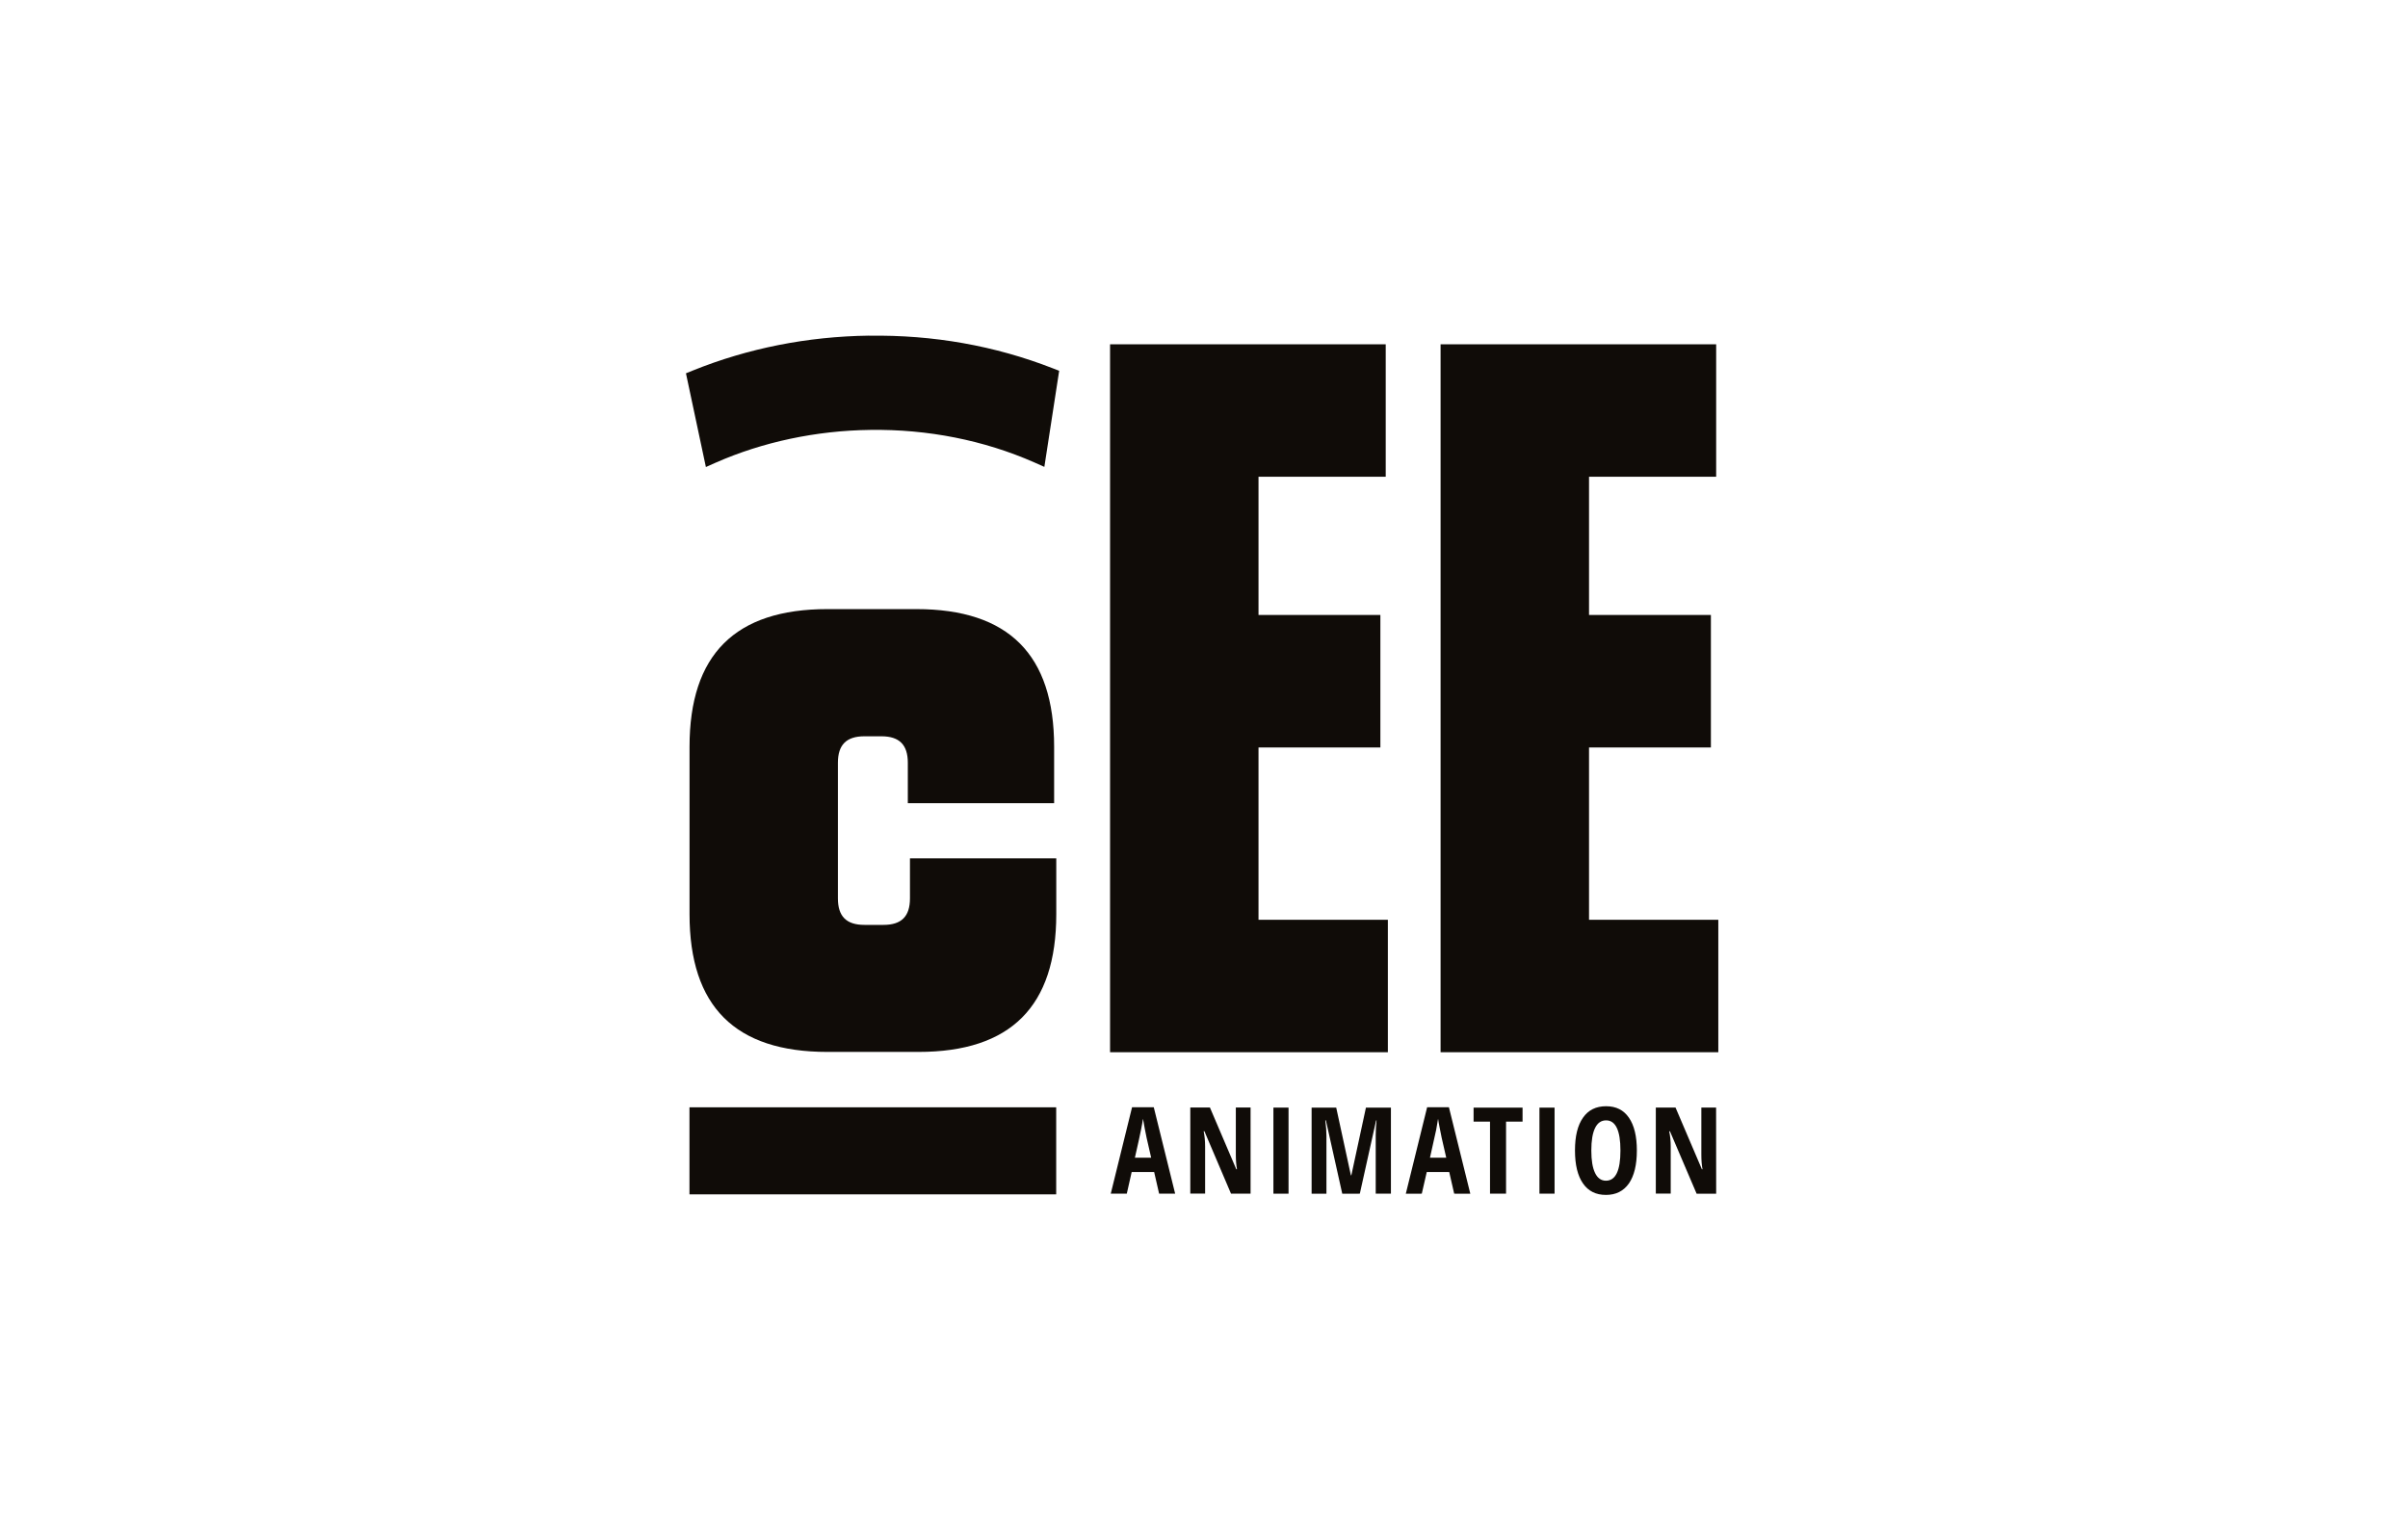
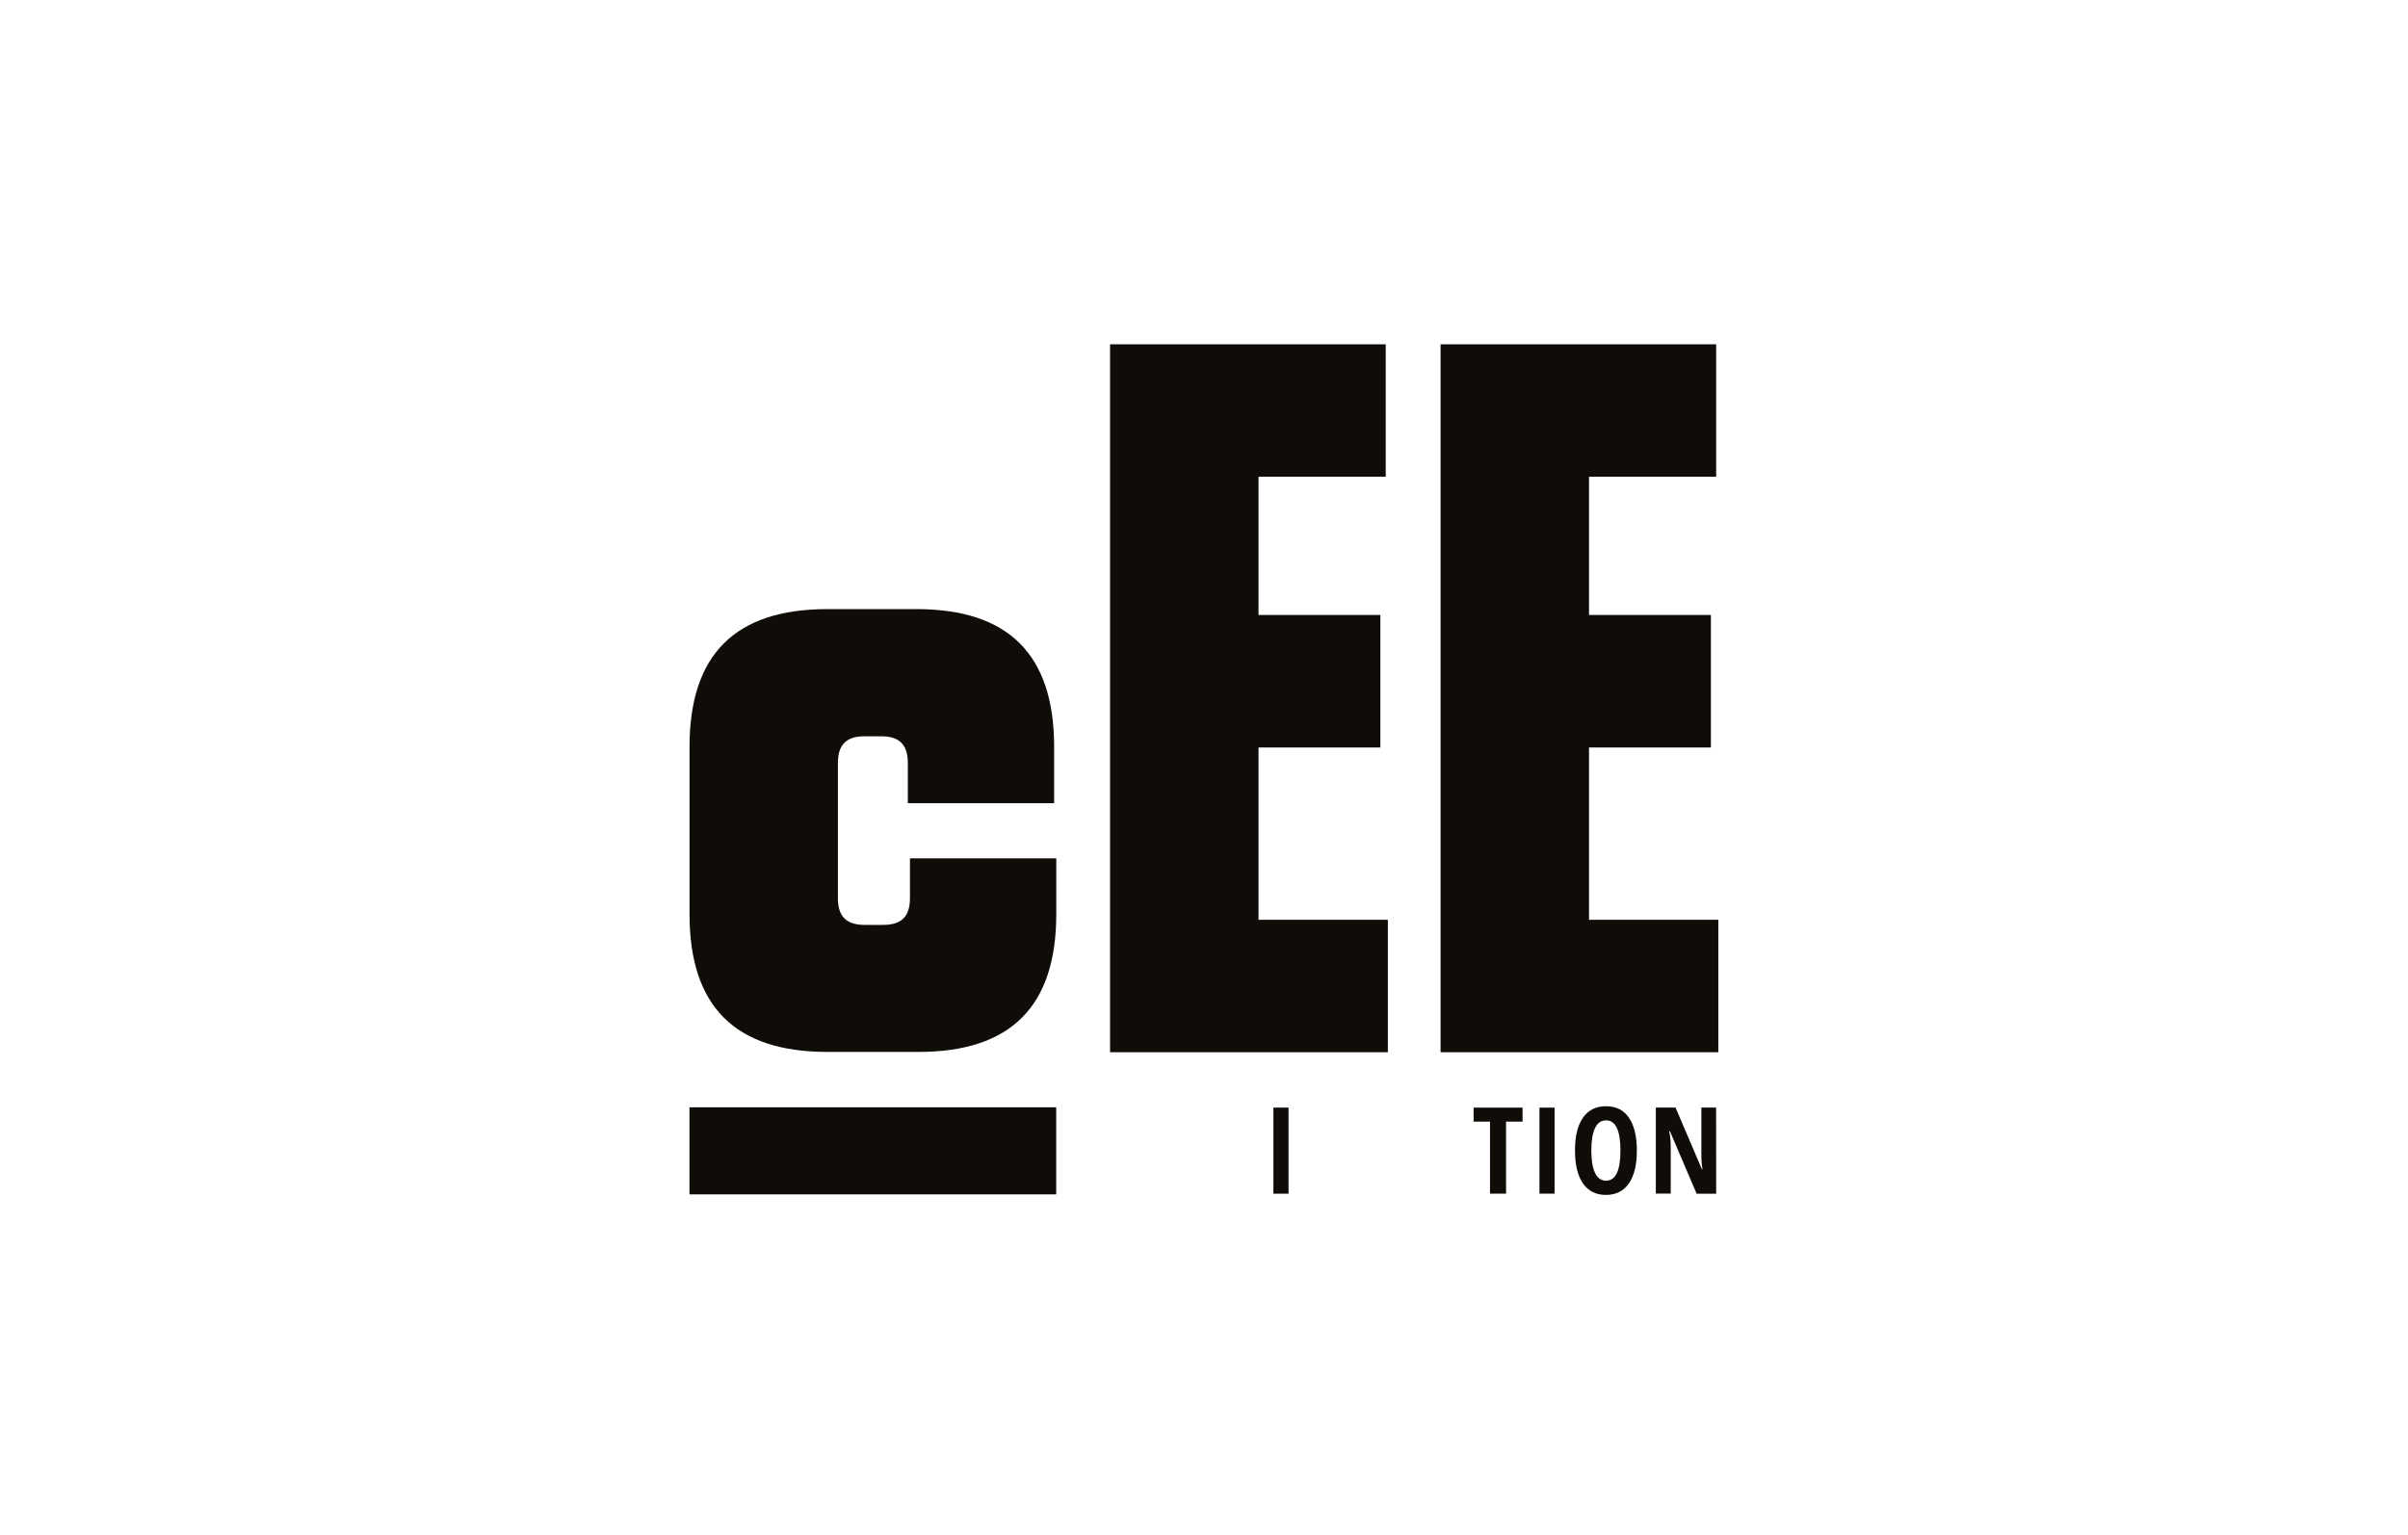
<svg xmlns="http://www.w3.org/2000/svg" id="ORGANIZACE" viewBox="0 0 315.17 200.94">
  <defs>
    <clipPath id="clippath">
      <path class="cls-5" d="M89.79 43.93H224.9v112.49H89.79z" />
    </clipPath>
    <clipPath id="clippath-1">
      <path class="cls-5" d="M89.79 43.93H224.9v112.49H89.79z" />
    </clipPath>
    <clipPath id="clippath-2">
-       <path class="cls-5" d="M89.79 43.93H224.9v112.49H89.79z" />
+       <path class="cls-5" d="M89.79 43.93H224.9H89.79z" />
    </clipPath>
    <clipPath id="clippath-3">
      <path class="cls-5" d="M89.79 43.93H224.9v112.49H89.79z" />
    </clipPath>
    <style>.cls-3{fill:#100c08}.cls-5{fill:none}</style>
  </defs>
  <g id="CEE">
    <path class="cls-3" d="M119.1 117.61c0 2.36-1.11 3.47-3.46 3.47h-2.5c-2.36 0-3.47-1.11-3.47-3.47V99.86c0-2.36 1.11-3.47 3.47-3.47h2.22c2.35 0 3.46 1.11 3.46 3.47v5.29h19.15v-7.38c0-12.07-5.96-18.03-18.03-18.03h-11.65c-12.08 0-18.04 5.96-18.04 18.03v21.91c0 12.07 5.96 18.03 18.04 18.03h11.93c12.07 0 18.03-5.96 18.03-18.03v-7.31H119.1" style="clip-path:url(#clippath)" />
    <path class="cls-3" d="M145.29 45.07v92.68h36.36v-17.34h-16.93V97.85h15.95V80.51h-15.95v-18.1h16.65V45.07h-36.08zm43.26 0v92.68h36.35v-17.34h-16.92V97.85h15.95V80.51h-15.95v-18.1h16.64V45.07h-36.07zm-98.31 99.89h48v11.4h-48z" />
-     <path class="cls-3" d="M113.74 43.94c-8.07.11-15.83 1.65-23.07 4.57l-.89.36 2.61 12.27 1.28-.57c6.15-2.71 13.14-4.2 20.23-4.29 7.52-.11 14.9 1.36 21.44 4.24l1.35.6 1.94-12.58-.85-.33c-7.56-2.95-15.65-4.39-24.06-4.26m36.95 107.61-.6-2.62c-.04-.16-.12-.56-.24-1.2-.12-.64-.2-1.07-.23-1.28-.07.44-.15.93-.26 1.46-.1.53-.37 1.74-.8 3.64h2.13Zm1.04 4.71-.65-2.84h-2.94l-.64 2.84h-2.1l2.79-11.32h2.84l2.8 11.32m9.87 0h-2.56l-3.48-8.17h-.1c.13.62.19 1.29.19 2v6.16h-1.94v-11.27h2.57l3.45 8.08h.09c-.1-.54-.15-1.18-.15-1.92v-6.16h1.93" style="clip-path:url(#clippath-1)" />
    <path class="cls-3" d="M166.67 145h1.98v11.27h-1.98z" />
    <path class="cls-3" d="m175.68 156.27-2.14-9.6h-.08c.1.74.15 1.42.15 2.03v7.57h-1.94V145h3.22l1.92 8.86h.06l1.91-8.86h3.27v11.27h-1.99v-7.64c0-.63.04-1.28.11-1.95h-.06l-2.13 9.59m11.31-4.71-.6-2.62c-.04-.16-.12-.56-.24-1.2-.13-.64-.2-1.07-.23-1.28-.07.44-.15.93-.25 1.46-.11.53-.38 1.74-.81 3.64h2.13Zm1.04 4.71-.65-2.84h-2.94l-.65 2.84H184l2.79-11.32h2.85l2.8 11.32" style="clip-path:url(#clippath-2)" />
    <path class="cls-3" d="M192.87 145v1.84h2.15v9.43h2.1v-9.43h2.16V145h-6.41zm8.62 0h1.98v11.27h-1.98z" />
    <path class="cls-3" d="M208.28 150.62c0 1.29.16 2.26.49 2.94.32.67.8 1.01 1.42 1.01 1.27 0 1.9-1.32 1.9-3.95s-.63-3.95-1.88-3.95c-.64 0-1.12.34-1.44 1-.33.67-.49 1.65-.49 2.95m5.96 0c0 1.87-.35 3.3-1.04 4.31-.71 1-1.7 1.5-3.01 1.5s-2.31-.5-3-1.5c-.7-1-1.05-2.44-1.05-4.32s.35-3.3 1.05-4.29c.69-1 1.7-1.5 3.02-1.5s2.3.5 2.99 1.5c.69 1 1.04 2.43 1.04 4.3m10.38 5.65h-2.56l-3.49-8.17h-.1c.14.62.2 1.29.2 2v6.16h-1.95v-11.27h2.58l3.45 8.08h.08c-.1-.54-.15-1.18-.15-1.92v-6.16h1.93" style="clip-path:url(#clippath-3)" />
  </g>
</svg>